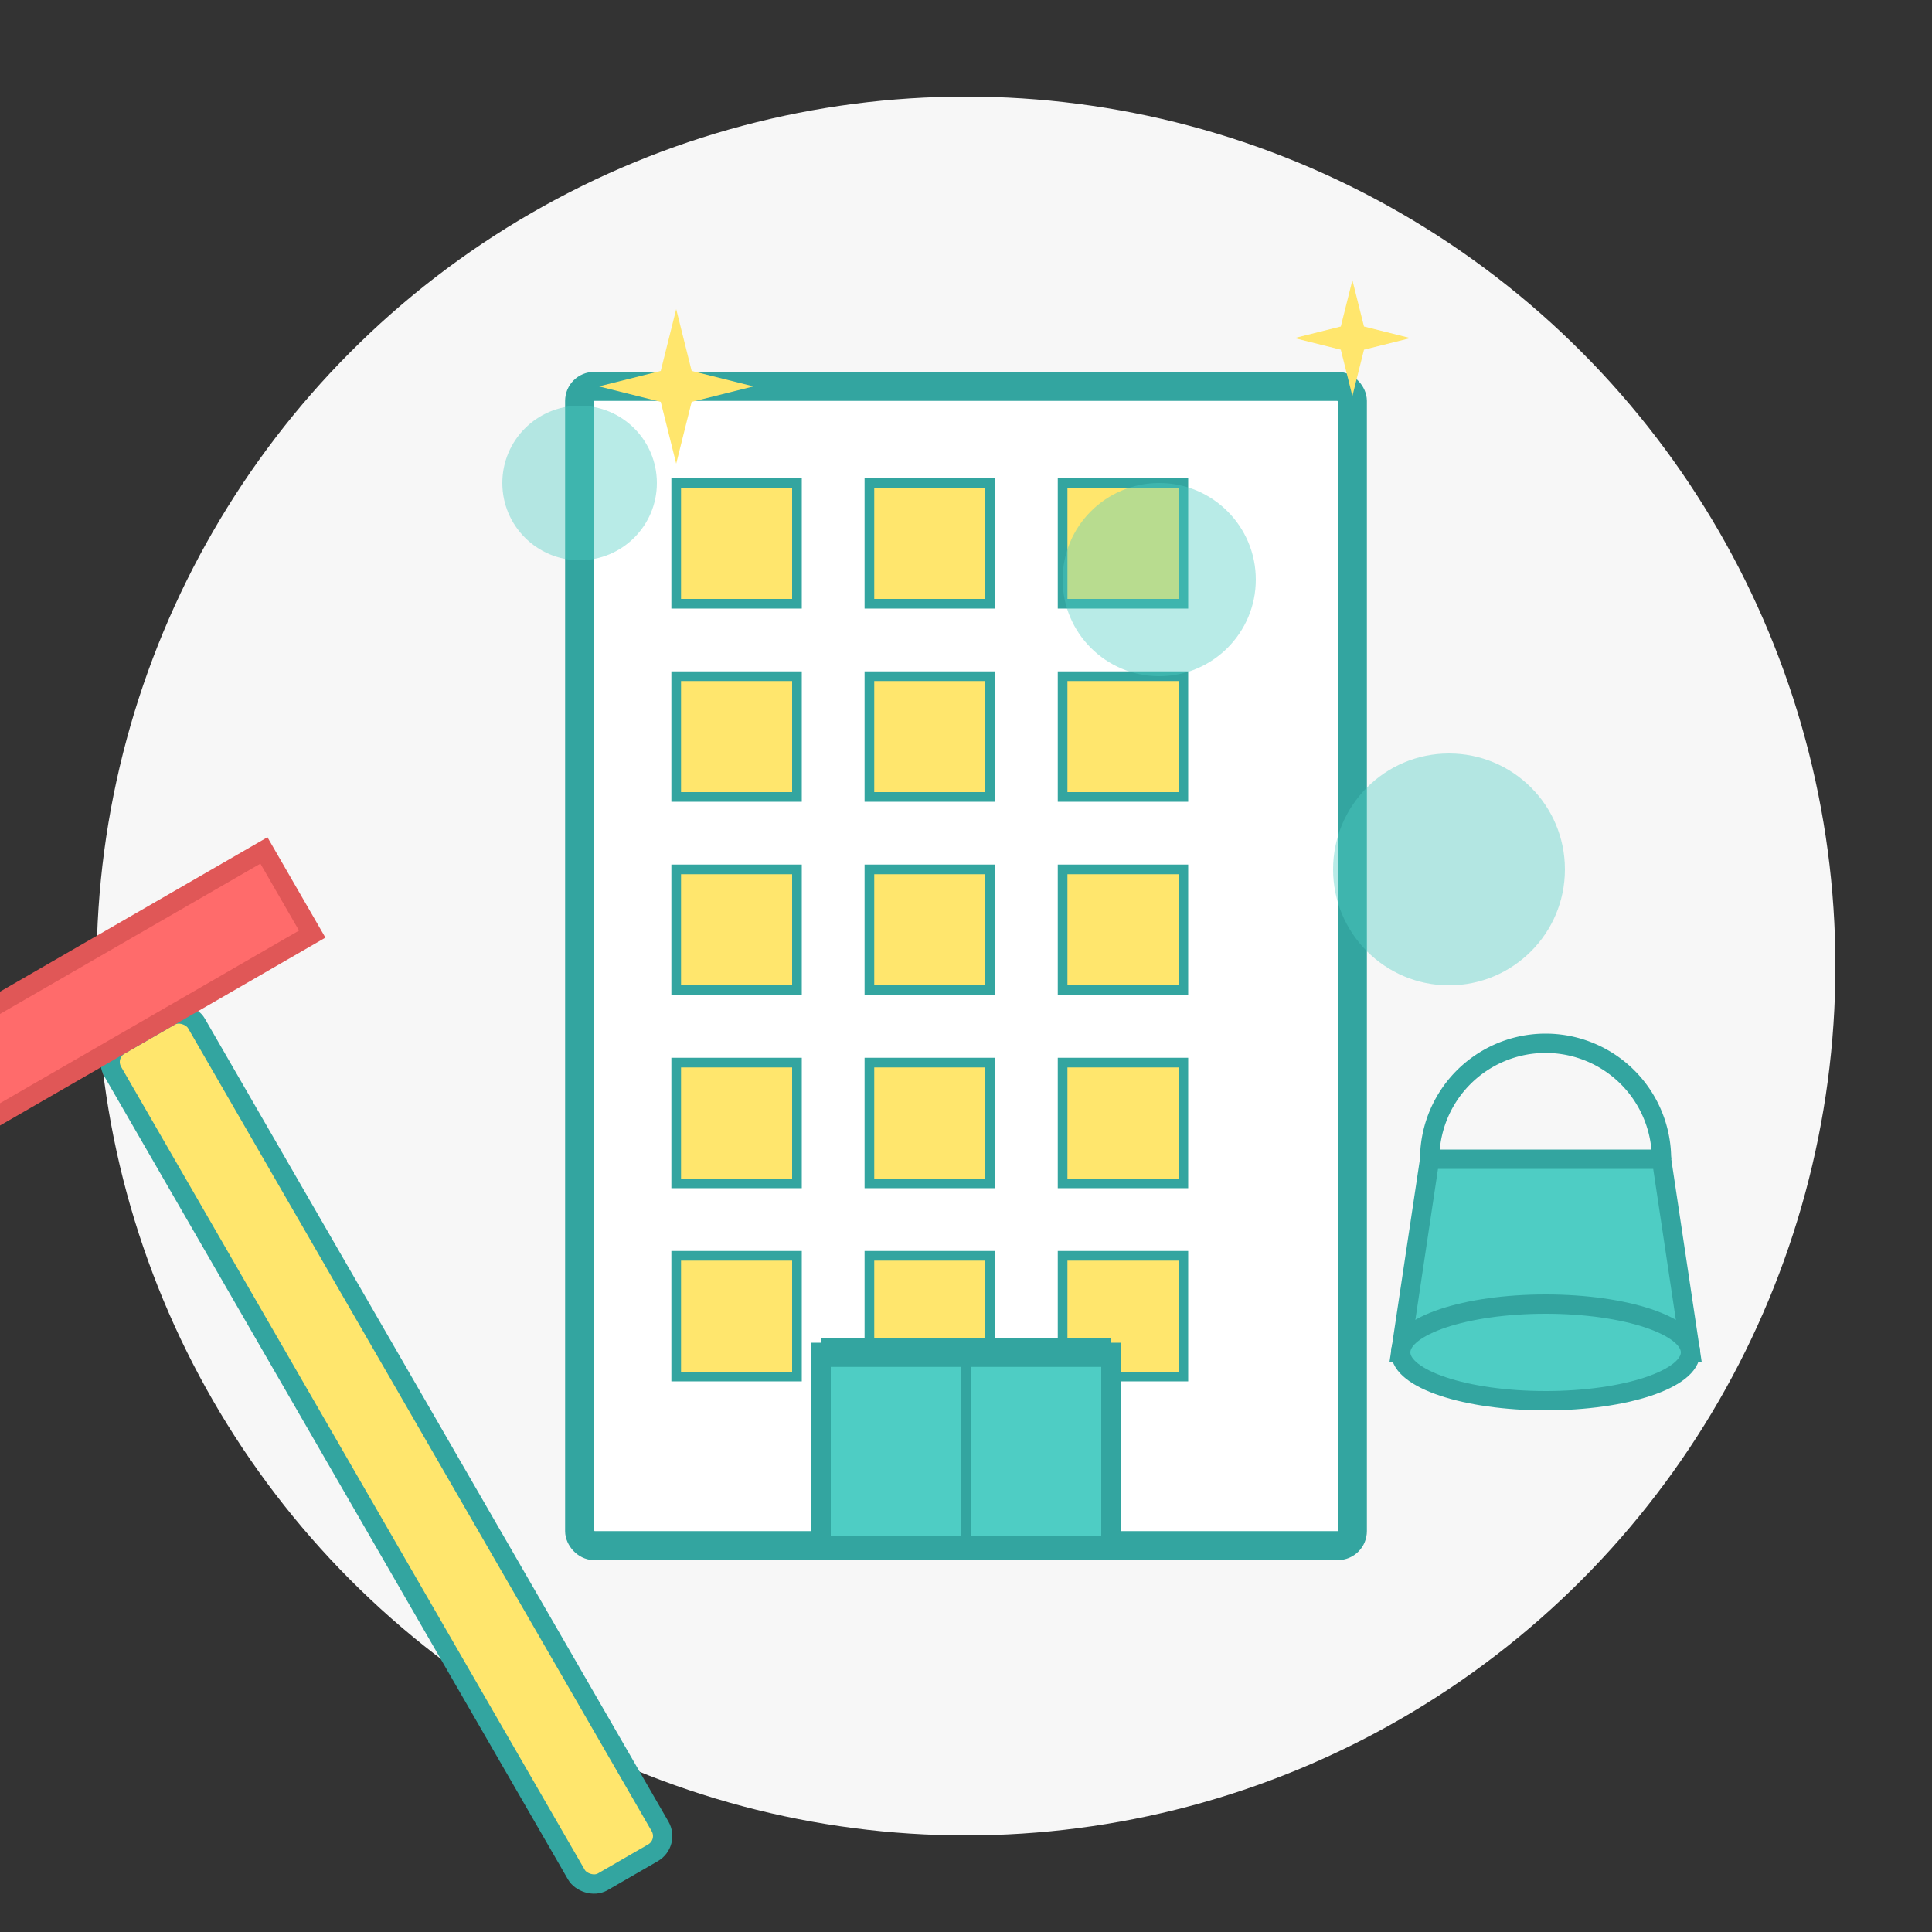
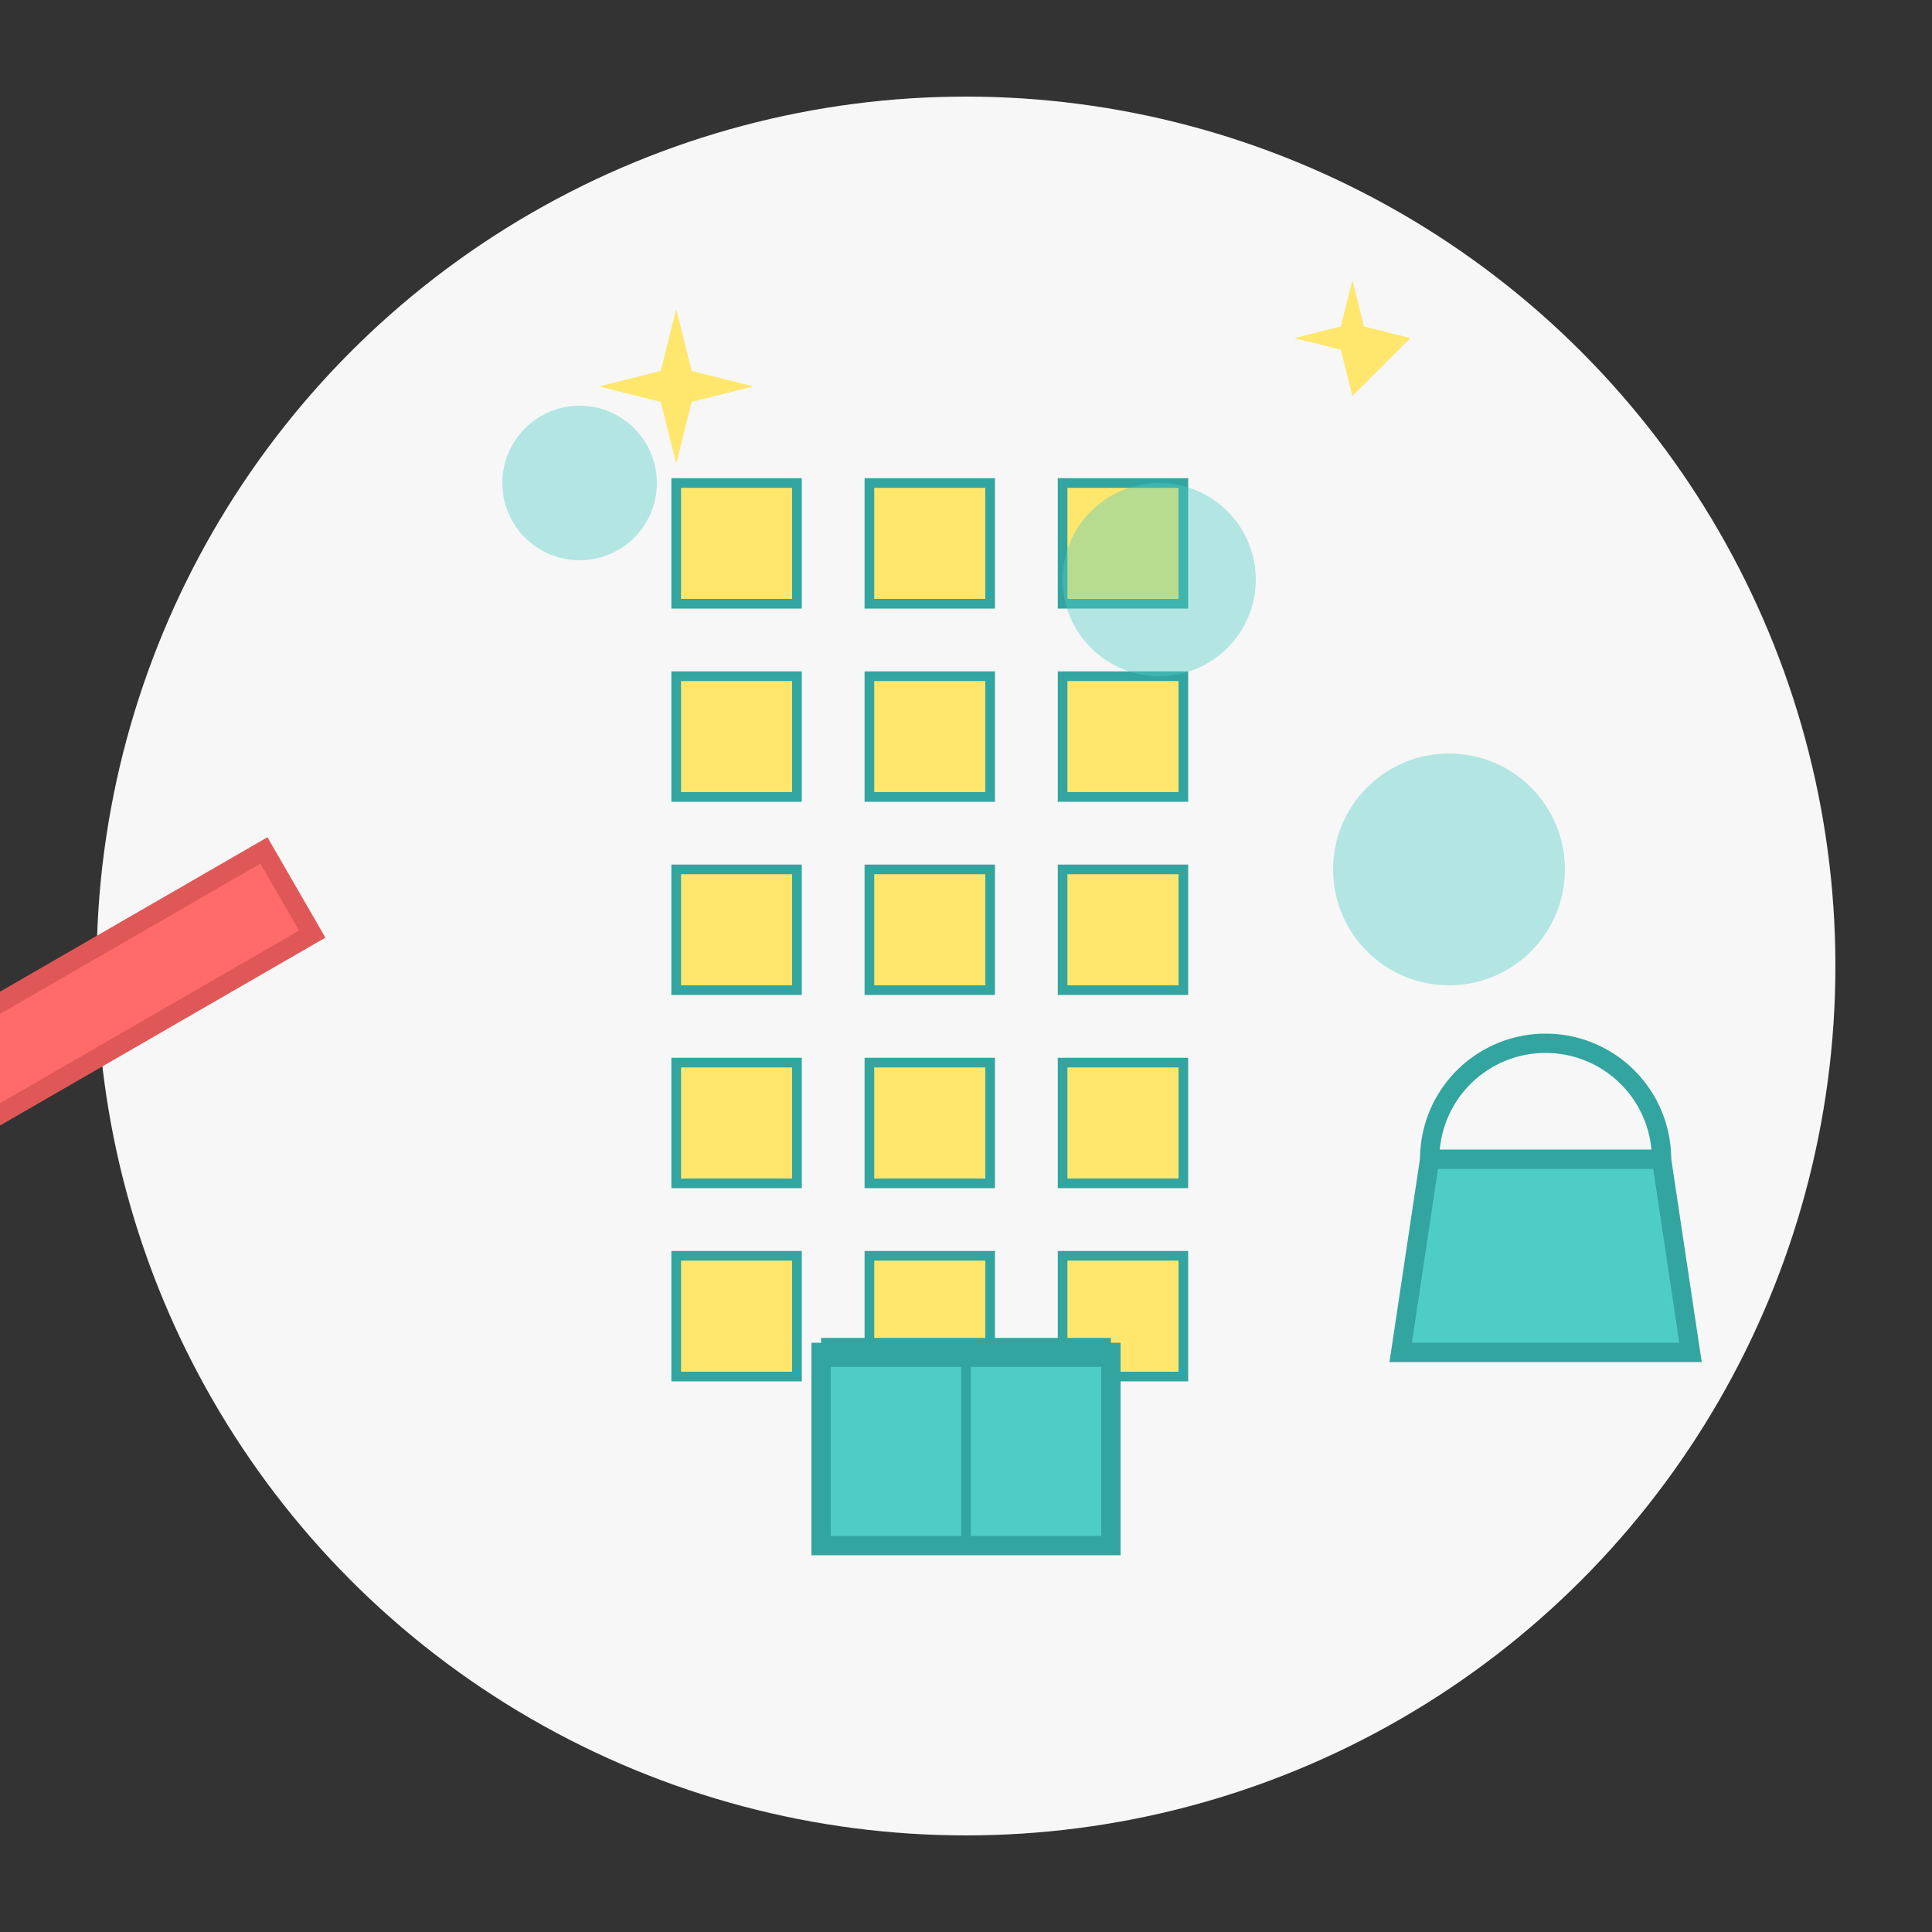
<svg xmlns="http://www.w3.org/2000/svg" width="200" height="200">
  <rect width="100%" height="100%" fill="#333333" stroke="none" />
  <circle cx="100" cy="100" r="90" fill="#f7f7f7" />
  <g transform="translate(100, 100) scale(0.5)">
-     <rect x="-80" y="-120" width="160" height="240" fill="white" stroke="#33a5a0" stroke-width="6" rx="3" ry="3" />
    <g id="windowRow">
      <rect x="-60" y="-100" width="25" height="25" fill="#ffe66d" stroke="#33a5a0" stroke-width="2" />
      <rect x="-20" y="-100" width="25" height="25" fill="#ffe66d" stroke="#33a5a0" stroke-width="2" />
      <rect x="20" y="-100" width="25" height="25" fill="#ffe66d" stroke="#33a5a0" stroke-width="2" />
    </g>
    <use href="#windowRow" y="40" />
    <use href="#windowRow" y="80" />
    <use href="#windowRow" y="120" />
    <use href="#windowRow" y="160" />
    <rect x="-30" y="80" width="60" height="40" fill="#4ecdc4" stroke="#33a5a0" stroke-width="4" />
    <line x1="-30" y1="80" x2="30" y2="80" stroke="#33a5a0" stroke-width="6" />
    <line x1="0" y1="80" x2="0" y2="120" stroke="#33a5a0" stroke-width="2" />
  </g>
  <g transform="translate(40, 150) rotate(-30)">
-     <rect x="-5" y="-50" width="10" height="100" fill="#ffe66d" stroke="#33a5a0" stroke-width="2" rx="2" ry="2" />
    <rect x="-20" y="-60" width="40" height="10" fill="#ff6b6b" stroke="#e05757" stroke-width="2" />
  </g>
  <g transform="translate(160, 140)">
    <path d="M-15,0 L15,0 L12,-20 L-12,-20 Z" fill="#4ecdc4" stroke="#33a5a0" stroke-width="2" />
    <path d="M-12,-20 A1,1 0 0,1 12,-20" stroke="#33a5a0" stroke-width="2" fill="none" />
-     <ellipse cx="0" cy="0" rx="15" ry="5" fill="#4ecdc4" stroke="#33a5a0" stroke-width="2" />
  </g>
  <circle cx="120" cy="60" r="10" fill="#4ecdc4" fill-opacity="0.4" />
  <circle cx="60" cy="50" r="8" fill="#4ecdc4" fill-opacity="0.4" />
  <circle cx="150" cy="90" r="12" fill="#4ecdc4" fill-opacity="0.4" />
  <g transform="translate(70, 40) scale(0.8)">
    <path d="M0,-10 L2,-2 L10,0 L2,2 L0,10 L-2,2 L-10,0 L-2,-2 Z" fill="#ffe66d" />
  </g>
  <g transform="translate(140, 35) scale(0.6)">
-     <path d="M0,-10 L2,-2 L10,0 L2,2 L0,10 L-2,2 L-10,0 L-2,-2 Z" fill="#ffe66d" />
+     <path d="M0,-10 L2,-2 L10,0 L0,10 L-2,2 L-10,0 L-2,-2 Z" fill="#ffe66d" />
  </g>
</svg>